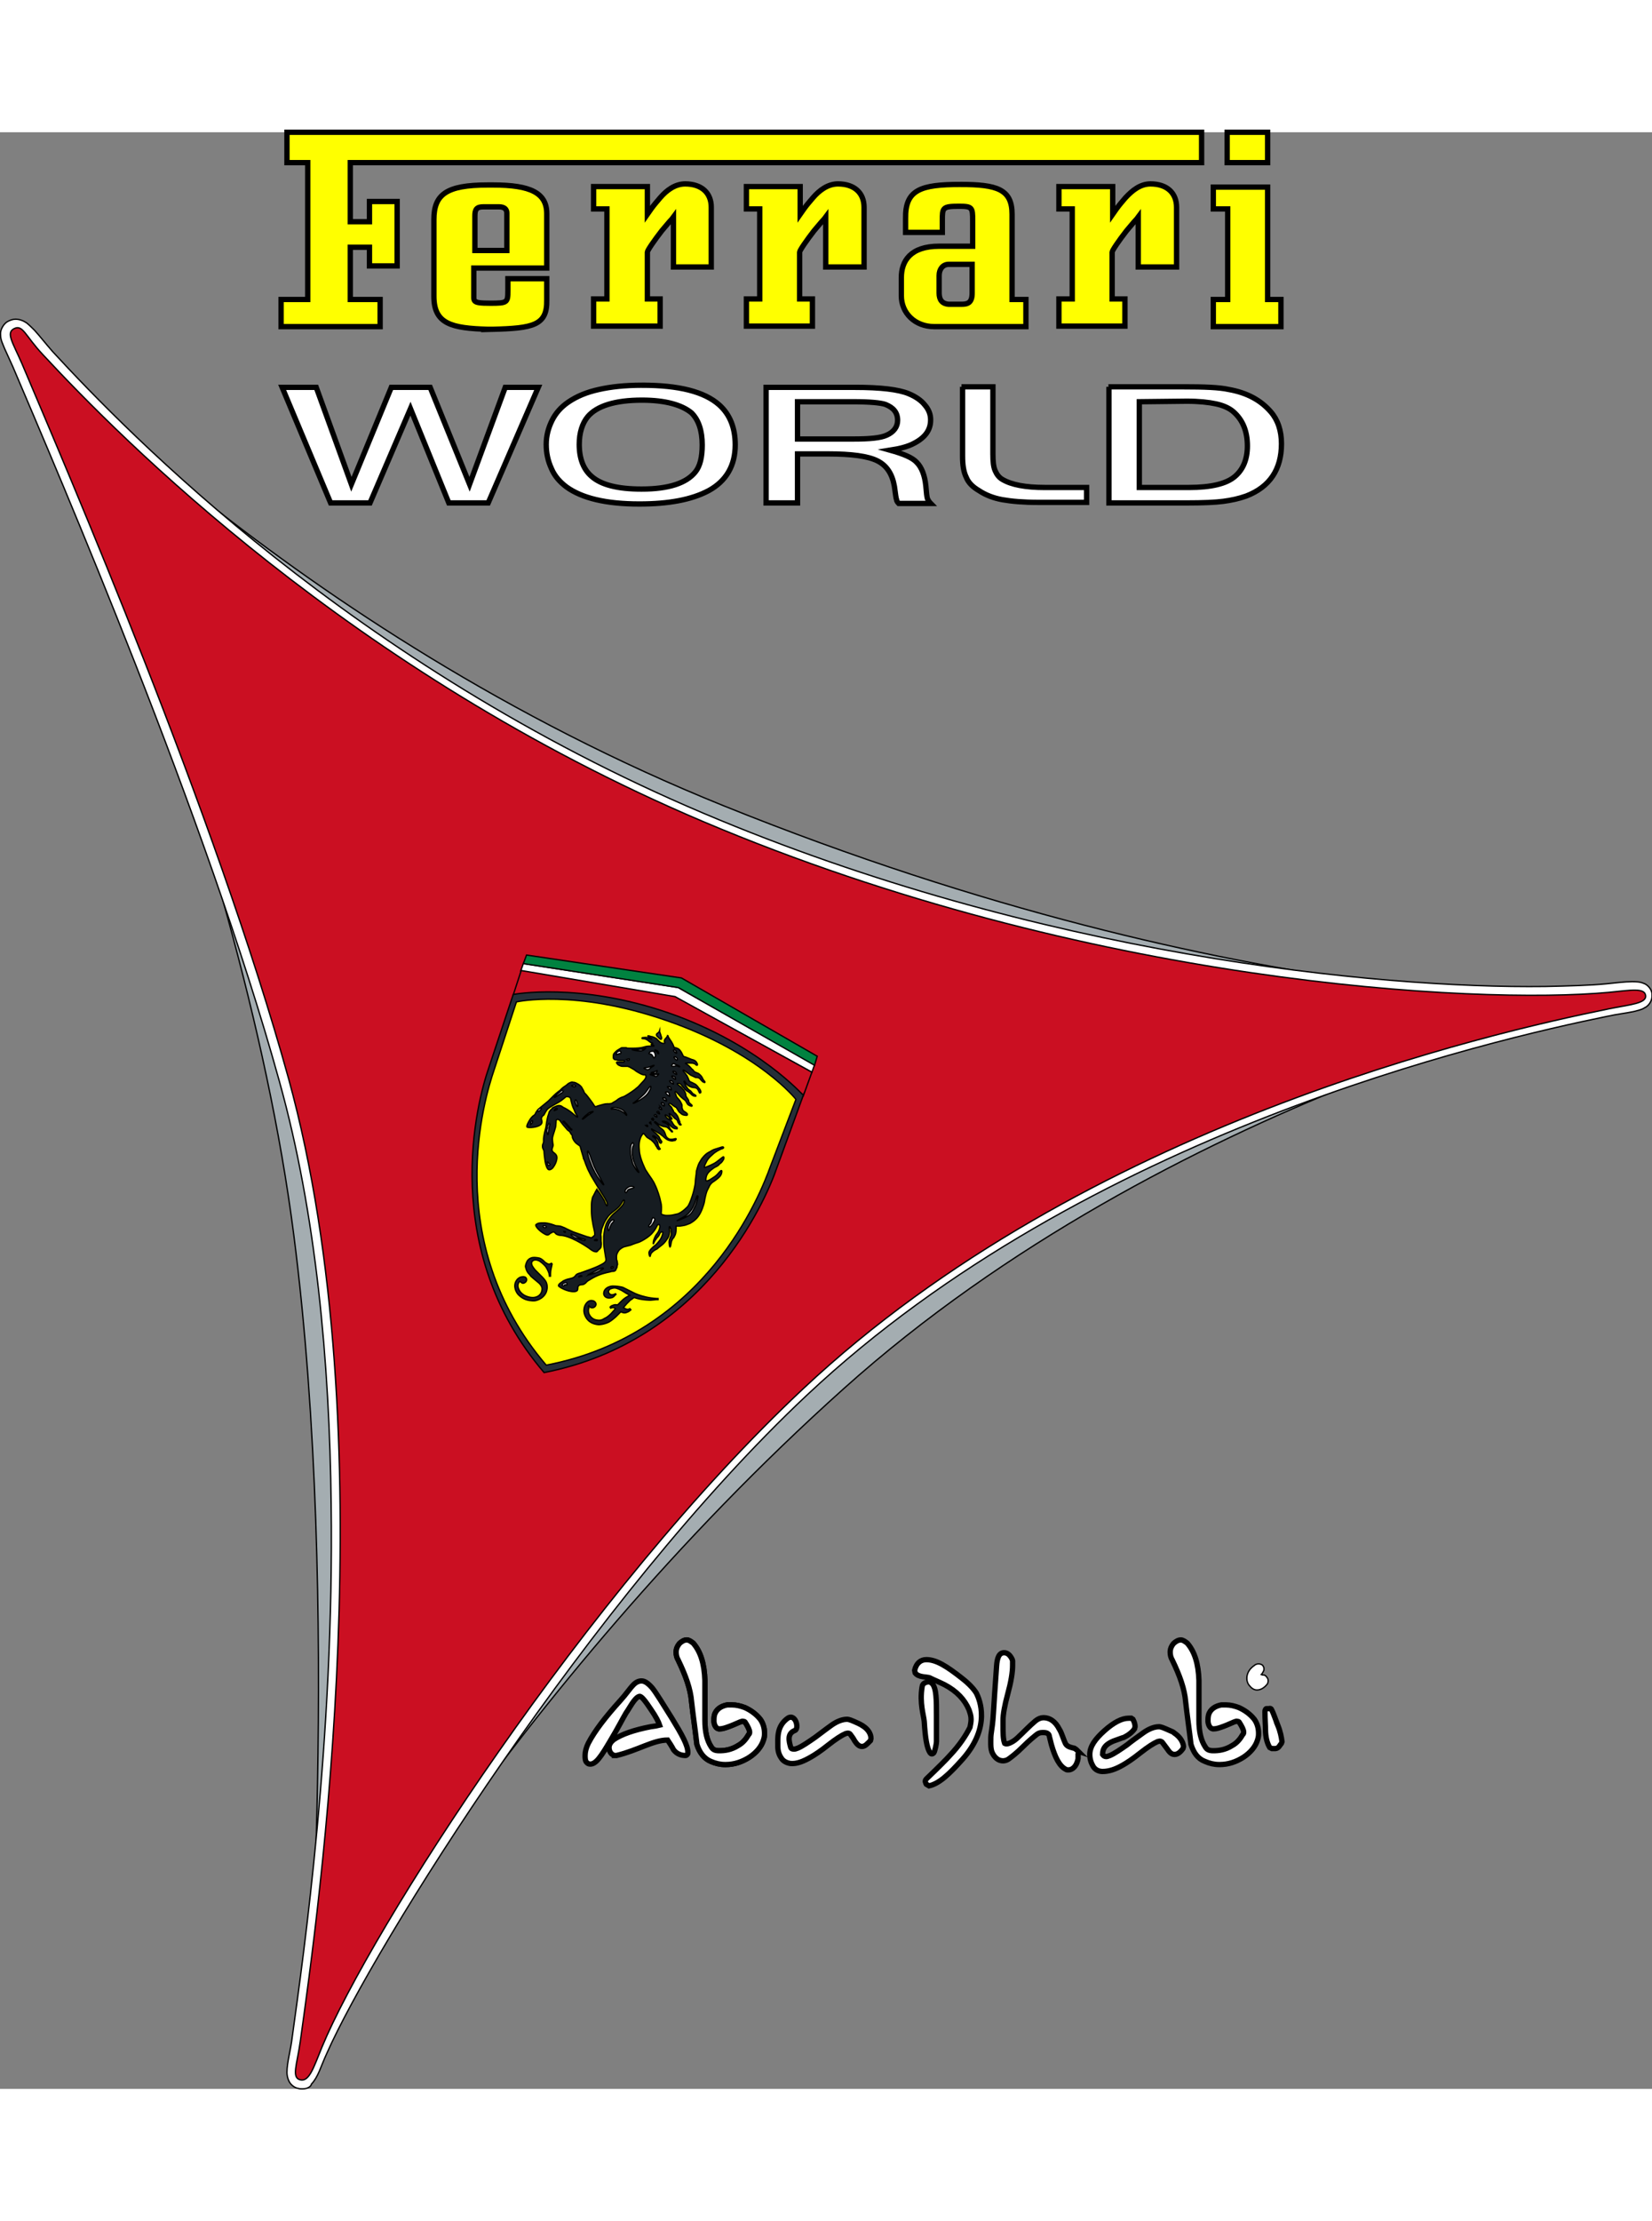
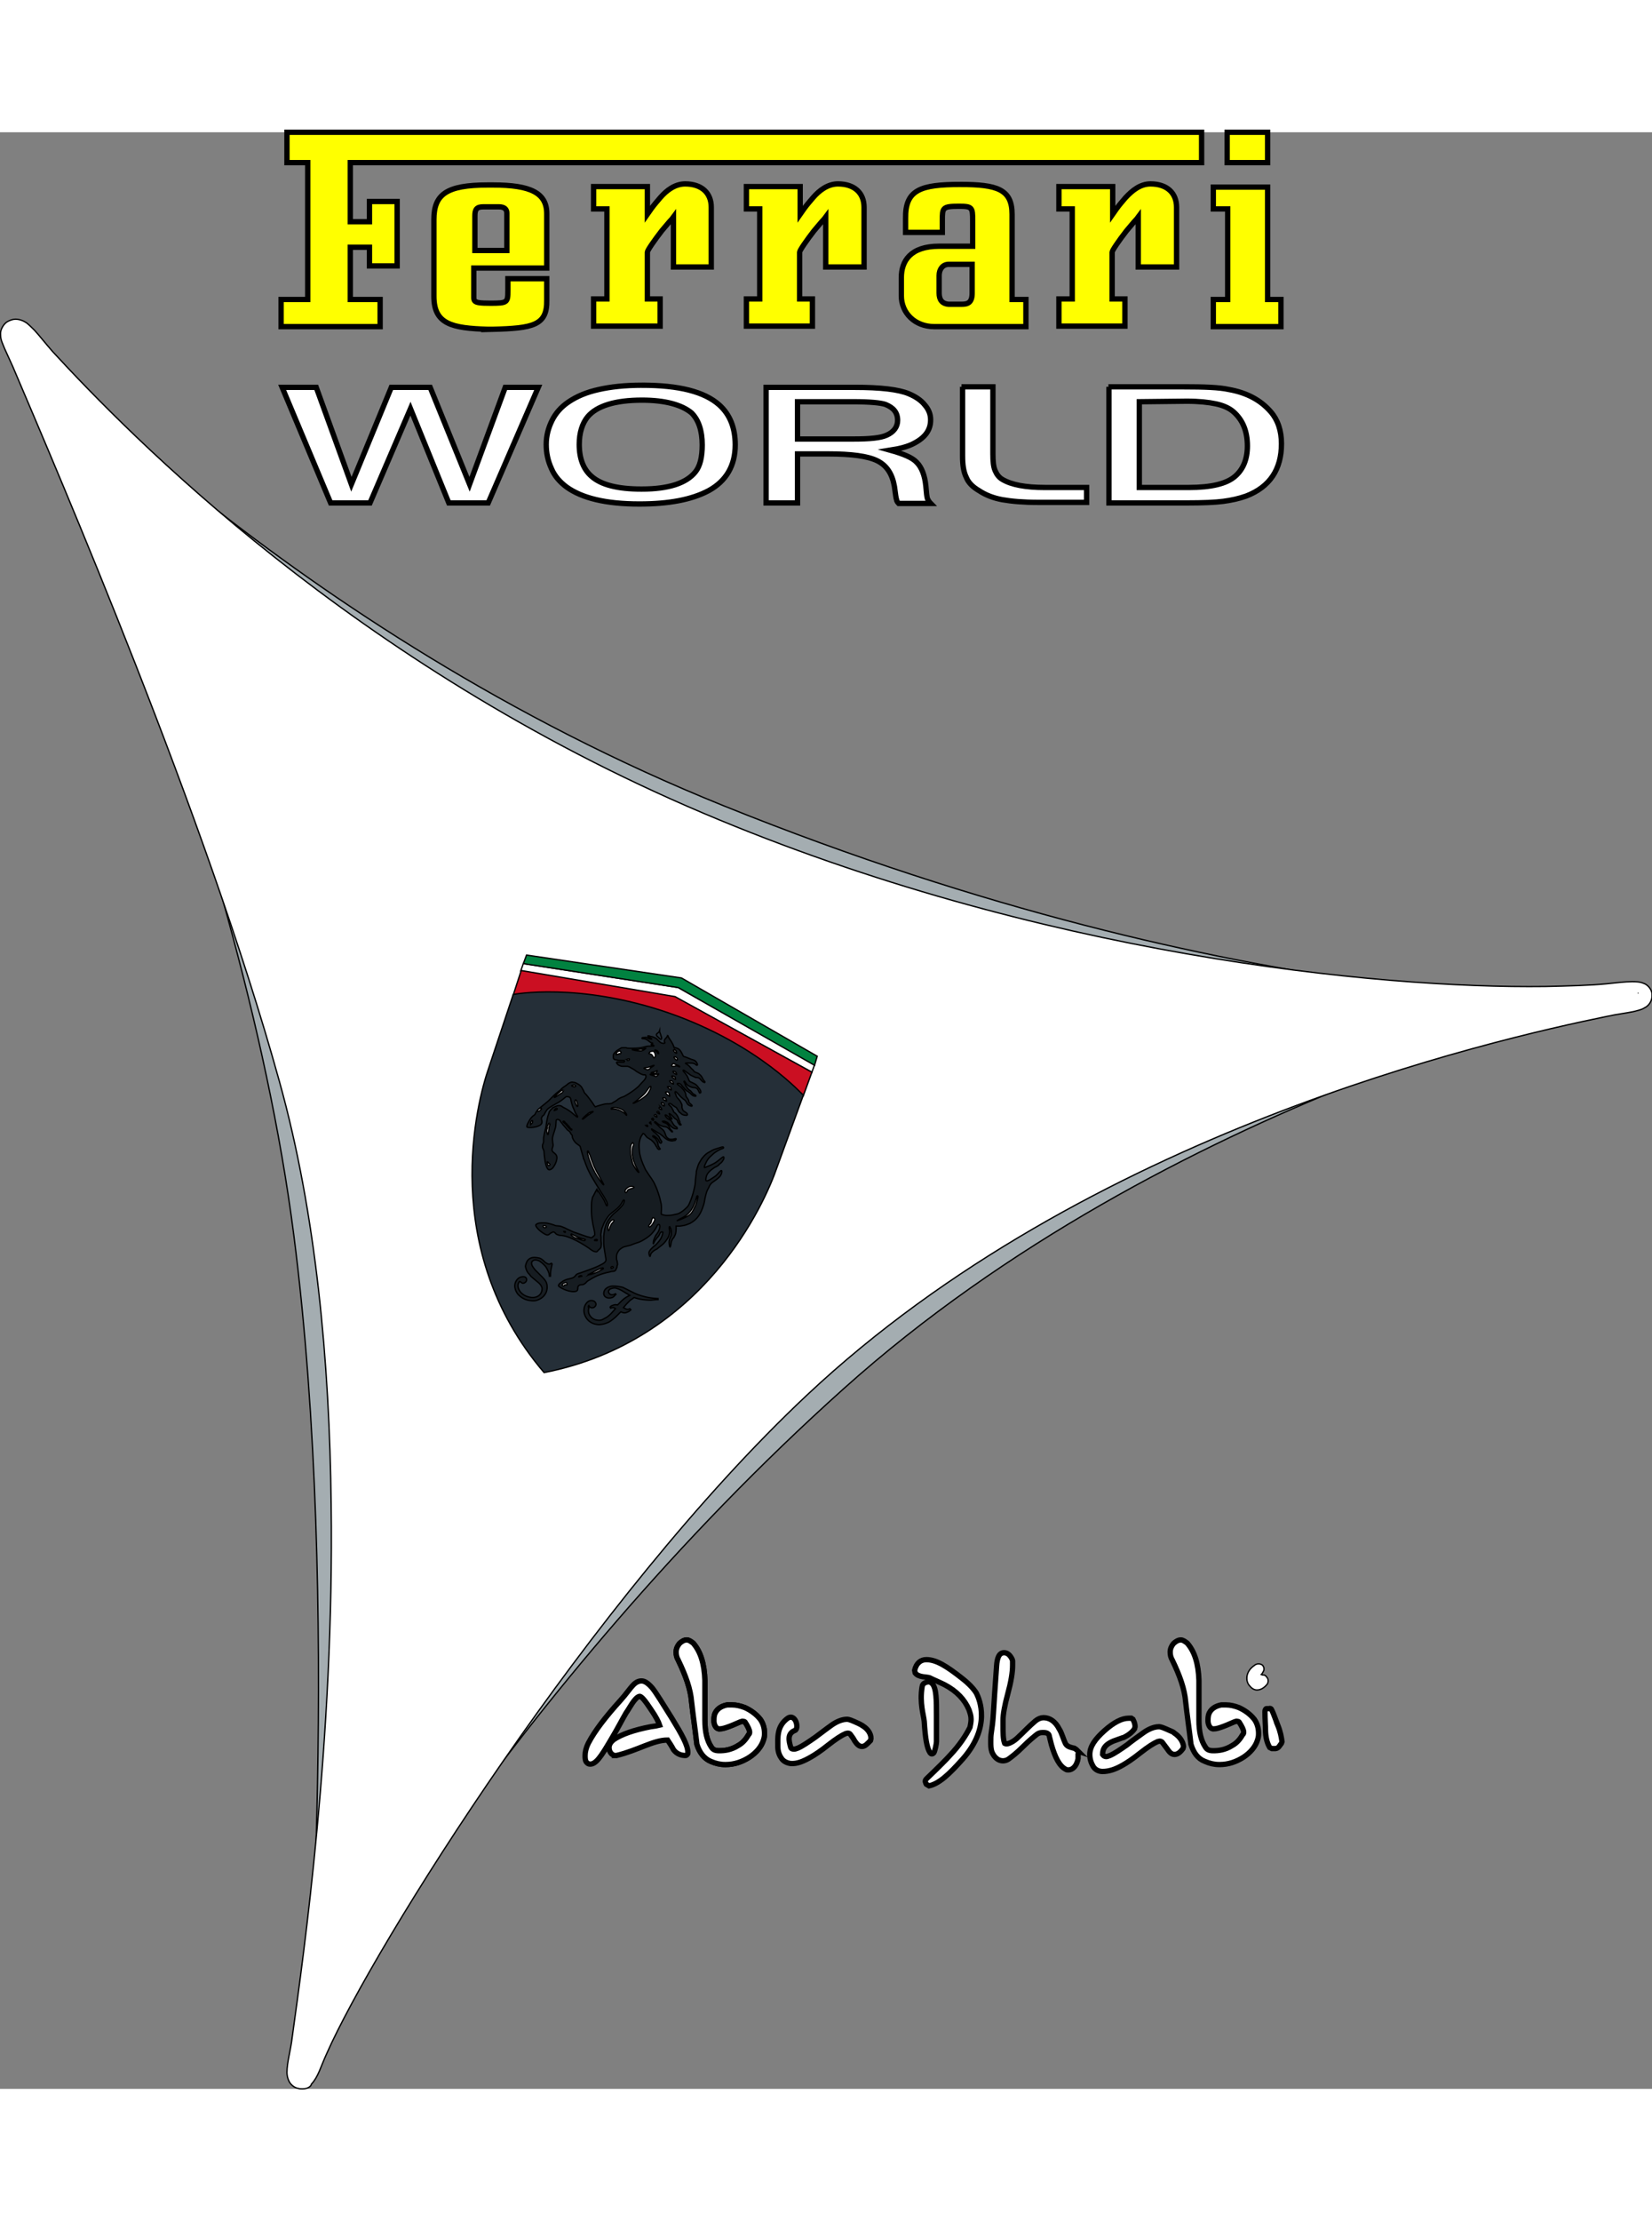
<svg xmlns="http://www.w3.org/2000/svg" height="2500" viewBox="100.5 85.4 310.3 367.4" width="1860">
  <rect x="100.5" y="85.4" width="310.3" height="367.4" fill="#808080" stroke="none" />
  <g stroke="#000" stroke-miterlimit="10">
    <g fill="#fff">
      <path d="m223 377.5c-.8-.9-1.4-1.3-2-1.3-.5 0-1 .2-1.5.7-.7.7-1.4 1.8-2.5 3-2.8 3.1-4.8 5.7-6 8-.4.8-.6 1.6-.6 2.3 0 .5 0 1.1.4 1.4.1.1.3.2.4.2 1.2.2 2.3-1.6 3.9-4.3 1.5-2.5 2.4-4.3 3-5.3.6-.8 1.6-2.9 2.5-3.1.4-.1 1.2 1 2.2 2.5.9 1.3 1.4 2.3 1.6 2.9-.4.1-.9.2-1.7.3-3.1.6-5.4 1.4-6.9 2.4-.5.4-.9.9-.9 1.5 0 .5.2 1 .6 1.3.1.1.3.1.3.2h.5c4.1-1 6.9-2.9 9.6-2.9.4.6.8 1.2 1.1 1.8.6.8 1.4 1.1 2.3 1.1.1 0 .2-.1.3-.2s.1-.2.1-.4c0-1.3-1.1-3.3-3-6.4-1.7-2.7-2.9-4.7-3.7-5.7zm17.4 3.7c-.8-.3-1.6-.5-2.4-.5h-.9c-1.1.2-2.1.8-2.4 1.9-.1.4-.1.8-.1 1.1 0 .6.3 1.4.9 1.5h.2c.5 0 1.1-.2 1.9-.5s1.4-.6 1.9-.8c.3-.1.5-.2.6-.1.2 0 .3 0 .4.2.5.8.8 1.4.8 1.8 0 .2 0 .3-.2.5-.4.7-1 1.5-1.9 2-1.4.9-2.7 1-3.6 1-.8 0-1.2-.2-1.5-.7-.8-1.2-1.2-2.8-1.2-5.1v-7.4c-.1-3.1-.8-5.4-2.2-7-.4-.3-.8-.6-1.2-.6-.5 0-1 .3-1.4.7-.4.5-.6 1-.6 1.6 0 .5.1 1 .4 1.5 1.4 2.9 2.3 5.4 2.5 7.8.3 2.7.7 5.4 1 8 .5 1.6 1.4 2.7 2.6 3.2.9.4 1.8.6 2.7.6h.1c1.6 0 3.1-.5 4.5-1.4 1.2-.8 2.2-1.9 2.6-3.2.2-.6.2-.9.2-1.3 0-1-.3-1.9-.8-2.6-.8-1-1.8-1.7-2.9-2.2z" />
      <path d="m240.4 381.2c-.8-.3-1.6-.5-2.4-.5h-.9c-1.1.2-2.1.8-2.4 1.9-.1.4-.1.8-.1 1.1 0 .6.3 1.4.9 1.5h.2c.5 0 1.1-.2 1.9-.5s1.4-.6 1.9-.8c.3-.1.5-.2.6-.1.2 0 .3 0 .4.2.5.8.8 1.4.8 1.8 0 .2 0 .3-.2.5-.4.7-1 1.5-1.9 2-1.4.9-2.7 1-3.6 1-.8 0-1.2-.2-1.5-.7-.8-1.2-1.2-2.8-1.2-5.1v-7.4c-.1-3.1-.8-5.4-2.2-7-.4-.3-.8-.6-1.2-.6-.5 0-1 .3-1.4.7-.4.5-.6 1-.6 1.6 0 .5.1 1 .4 1.5 1.4 2.9 2.3 5.4 2.5 7.8.3 2.7.7 5.4 1 8 .5 1.6 1.4 2.7 2.6 3.2.9.4 1.8.6 2.7.6h.1c1.6 0 3.1-.5 4.5-1.4 1.2-.8 2.2-1.9 2.6-3.2.2-.6.2-.9.2-1.3 0-1-.3-1.9-.8-2.6-.8-1-1.8-1.7-2.9-2.2zm92.8 0c-.8-.3-1.6-.5-2.4-.5h-.9c-1.1.2-2.1.8-2.4 1.9-.1.4-.1.8-.1 1.1 0 .6.3 1.4.9 1.5h.2c.5 0 1.1-.2 1.9-.5s1.4-.6 1.9-.8c.3-.1.5-.2.6-.1.2 0 .3 0 .4.2.5.8.8 1.4.8 1.8 0 .2 0 .3-.2.5-.4.7-1 1.5-1.9 2-1.4.9-2.7 1-3.6 1-.8 0-1.2-.2-1.5-.7-.8-1.2-1.2-2.8-1.2-5.1v-7.4c-.1-3.1-.8-5.4-2.2-7-.4-.3-.8-.6-1.2-.6-.5 0-1 .3-1.4.7-.4.5-.6 1-.6 1.6 0 .5.1 1 .4 1.5 1.4 2.9 2.3 5.4 2.5 7.8.3 2.7.7 5.4 1 8 .5 1.6 1.3 2.7 2.6 3.2.9.4 1.8.6 2.7.6h.1c1.6 0 3.1-.5 4.5-1.4 1.2-.8 2.2-1.9 2.6-3.2.2-.6.2-.9.2-1.3 0-1-.3-1.9-.8-2.6-.8-1-1.8-1.7-2.9-2.2zm-49.3-2.7c-.5-.8-1.3-1.7-2.7-2.8-2.8-2.2-4.8-3.5-6.7-3.5-1.1 0-1.9.7-2.2 2l.1.5c.3.4.8.6 1.4.7s1 .1 1.3.2c.8.4 1.8.8 2.8 1.3 2.3 1.2 3.8 2.8 4.6 4.7.2.6.4 1.1.4 1.8 0 .5-.1 1-.2 1.5-.8 1.6-2 3.4-3.7 5.2-.7.8-2.2 2.3-4.5 4.5-.2.2-.2.4-.2.4v.1c.1.4.1.3.2.5l.5.3c1.9-.4 3.8-2.2 6.3-5 5.4-6.1 3.2-11.2 2.6-12.4z" />
      <path d="m275.5 389.9c.1 0 .1 0 0 0 .2 0 .3-.1.4-.2.2-.3.5-1.7.5-2.1v-4.8c0-3 0-5.2-.8-6.1-.1-.1-.3-.2-.4-.3-.5-.1-1 .1-1.3.4-.1.1-.2.4-.2.5-.5 3.1.3 5.3.4 6.5.2 3.2.5 5 1.1 5.9.1.1.2.2.3.2zm27.5-.5c-.2-.2-.4-.4-.6-.5-.1-.1-.2-.1-.3-.1-.7-.2-1.2-.3-1.5-.9s-.7-2-1.1-2.6c-.8-1.6-1.9-2.2-3-2.2-.5 0-1 .2-1.5.6-1.2 1-2.3 2.2-3.5 3.3-.9.8-1.8 1.1-2.1 1-.2 0-.1 0-.2-.1-.3-.8-.3-2-.3-3.4v-.9c0-1.1.3-2.8.9-5s.9-4 .9-5.3v-.9c0-.1-.1-.2-.1-.3-.4-.8-.9-1.2-1.5-1.2-1 0-1.3 1.1-1.4 2.4-.3 4.2-.5 7.1-.6 8.9s-.3 3-.4 3.7c-.1.6-.1 1.1-.1 1.7 0 .7 0 1.3.2 1.9.5 1.2 1.3 1.7 2.1 1.7.3 0 .7-.1 1-.3.7-.5 1.6-1.2 2.8-2.4s2.1-1.9 2.6-2.3c.3-.2.6-.3.9-.3.4 0 1.3-.1 1.4.7 0 .1.2.7.4 1.6.7 2.4 1.5 4 2.7 4.6.1.1.3.1.5.1.7 0 1.4-.6 1.7-1.7 0-.1.1-.3.1-.4v-.8c.2-.2.1-.5 0-.6zm18.1-3.4c-.2-.2-.2-.2-1.6-.8-.9-.4-1.2-.4-1.3-.4-.9 0-1.9.4-2.9 1.1-1.4 1-2.5 1.8-3.1 2.3-1.3.9-2.3 1.6-3.2 2-.3.1-.5.2-.7.2-.3 0-.5-.1-.7-.4 0-1.2.6-1.9 2-2.5.9-.3 1.6-.6 2-.7.8-.4 1.5-.9 2-1.6l.1-.4c0-.6-.2-1-.4-1.4l-.3-.2h-.5c-1.3 0-2.8.8-4.5 2.3-1.8 1.6-2.8 3-2.8 4.5 0 .8.2 1.5.6 2.2s1.1 1 1.8 1c1.2 0 2.4-.4 3.8-1.2.7-.4 1.8-1.1 3.3-2.3 1.4-1.1 2.5-1.8 3.2-2.1.1 0 .3-.1.4-.1.2 0 .4.1.5.2l.9 1.2c.4.6.8 1.1 1.4 1.1s1.1-.4 1.6-1.1l.1-.4c-.1-1-.8-1.9-1.7-2.5zm-58.6-1.4c-.2-.1-.2-.2-1.6-.8-.9-.4-1.2-.4-1.3-.4-.9 0-1.9.4-2.9 1.1-1.4 1-2.4 1.8-3.1 2.3-1.3.9-2.3 1.6-3.2 2-.3.1-.5.2-.7.2-.3 0-.6 0-.7-.4-.3-1.1-.7-2.5.8-3.1.9-.3.1-3.6-1.6-2.1-1.8 1.5-1.6 3.5-1.6 5.1 0 .8.2 1.5.6 2.1.4.7 1.1 1 1.8 1.1 1.2.1 2.4-.4 3.8-1.2.7-.4 1.8-1.1 3.3-2.3 1.4-1.1 2.5-1.8 3.2-2.1.1 0 .3-.1.4-.1.3 0 .4.1.5.2.3.4.6.8.8 1.2.4.6.8 1.1 1.4 1.1s1-.5 1.6-1.1l.1-.4c0-.9-.6-1.8-1.6-2.4zm78-.1c-.5-1.3-.8-2.2-1.1-2.8-.1-.3-.3-.4-.6-.3h-.3c-.1 0-.3 0-.3.2-.1.1-.1.2-.1.4 0 1.5.1 2.6.1 3.3 0 1.4.3 2.6.8 3.4l.4.2h.7c.6-.1.7-.5 1.1-1l.1-.3c-.1-.8-.3-1.9-.8-3.1z" />
    </g>
    <g stroke-width=".25">
      <path d="m336.6 377.9c.7 0 1.4-.4 2-1.2l.1-.4v-.1c0-.5-.2-.6-.4-.9l-.3-.2c-.2 0-.4 0-.6-.1.1-.1.2-.2.3-.4l.2-.4v-.5l-.2-.4c-.2-.2-.5-.3-.8-.3s-.6.1-.8.3c-.3.2-.5.4-.7.6-.5.6-.7 1.2-.7 1.8s.2 1.1.6 1.5c.4.5.9.7 1.3.7z" fill="#fff" />
      <path d="m103.1 122.3s52 56.8 133.4 89.6c98.2 39.6 167.2 36.2 167.2 36.2s-83.7 18.5-144.7 73.2c-63.6 57-101.1 125.2-101.1 125.2s6.7-84.6-2.2-153.9c-10-78.5-52.6-170.3-52.6-170.3z" fill="#a4adb1" />
      <path d="m157.3 452.8c-.3 0-.5 0-.8-.1-.7-.1-1.4-.7-1.7-1.3s-.4-1.2-.4-1.7c0-1.9.7-4.1 1-6.7 2.1-15.2 7.9-55.6 7.3-100-.3-26.5-2.8-54.5-9.7-79.3-13.8-49.9-41.6-114.3-50.1-134.3-.6-1.3-1.1-2.4-1.5-3.3-.4-1-.8-1.7-.8-2.7-.1-.9.6-2.1 1.4-2.5.4-.2.9-.4 1.4-.4.8 0 1.5.3 2.1.7.5.4 1 .9 1.5 1.4 1 1.1 2 2.4 3.4 4 14.2 15.4 56.4 58.8 122.3 86.7 62.8 26.6 126.5 32.9 158 32.5 4.5-.1 8.4-.2 11.5-.5 1.9-.2 3.5-.4 4.8-.4.8 0 1.5 0 2.2.3.7.2 1.6 1.1 1.6 2.1v.3c0 1-.7 1.9-1.4 2.2-.6.4-1.3.5-2 .7-1.4.3-3.2.5-5 .9-22 4.5-97.9 21.9-150.3 71.1-40.5 38-81.5 103.9-90.2 123.6-1.2 2.6-1.6 4.4-2.9 5.8-.1.5-.8.9-1.7.9zm250.9-205.7c0-.1 0-.1 0 0z" fill="#fff" />
-       <path d="m104.6 128.8c-1.7-3.9-3-5.7-1.5-6.5 1.7-.9 2.1 1.3 5.5 4.9 14.3 15.4 57.7 59.5 123.9 87.6 72.2 30.6 145.3 34.4 170.2 32.1 4.1-.4 6.7-.9 6.9.6s-3 1.7-6.9 2.5c-22.1 4.5-98.4 21.7-151.3 71.3-40.8 38.2-81.5 102.1-90.4 123.6-1.6 3.9-2.4 6.6-4.1 6.2s-.6-2.9 0-7.2c3.4-24.4 16.2-113.9-2.2-180.8-13.8-49.9-41.7-114.4-50.1-134.3z" fill="#cb0f22" />
      <path d="m198.8 241.5-.5 1.4 29 4.9 25.7 14.1.5-1.4-25.6-14.5z" fill="#fff" />
      <path d="m253 261.9-25.7-14.2-28.9-4.9-1.5 4.6s15.8-1.2 29.3 3.5 25.2 15.4 25.2 15.4z" fill="#cb0f22" />
      <path d="m226.2 250.8c-17.1-5.9-29.3-3.5-29.3-3.5l-4.6 13.8c-2.2 6.3-9.5 33.9 10.4 57.2 30.1-5.9 41.5-32 43.7-38.4l5-13.7c0 .2-8.1-9.4-25.2-15.4z" fill="#252f38" />
-       <path d="m250 267s-6.9-8.8-24.3-14.8c-17.3-6-28.2-3.5-28.2-3.5l-4.2 12.8c-1.7 5-10.1 32.1 9.8 55.4 30.1-5.8 40.3-32.3 42.1-37.3z" fill="#ff0" />
      <path d="m204.2 297.9s-.1-.2-.2-.1-.3.2-.6.1c-.2-.1-.3-.2-.5-.3l-.3-.3s-.4-.4-.8-.5-1.2-.2-1.6 0c-.5.2-.7.6-.7.6s-.3.6-.3 1c.1.4.2.8.5 1.2.4.4.5.6.5.6l.7.6.6.5s1 .7.8 1.5c-.1.9-1 1.7-2.5 1.3s-1.9-1.4-2-1.9.2-.9.2-.9l.1-.1h.1s.2.2.4.3.7-.1.8-.5c.1-.5-.3-.7-.5-.7s-1.1-.1-1.6 1.1c-.4 1.2.5 2.2.5 2.2s.6.7 1.5 1 1.7.2 1.7.2 1.5-.2 2.1-1.6c.5-1.4-.2-2.2-.2-2.2s-.2-.3-.5-.6l-.8-.8-.6-.6-.3-.4-.2-.3s-.4-.7.1-1c.5-.4 1.3.1 1.3.1s.6.4 1.1 1c.4.6.6 1.2.6 1.2l.1.5v.1h.2s0-1 .1-1.3c.1-.4.2-1 .2-1zm6.9 7.8s.1.3.4.4.7 0 .9-.4c.2-.5-.3-.8-.3-.8s-.7-.4-1.3.2-.6 1.3-.6 1.3-.2 1 .7 2c.8.9 2.1.9 2.1.9s.9 0 1.9-.5c1-.6 1.7-1.4 1.7-1.4l.5-.5.3.1s.4.2.8 0c.4-.1.7-.4.7-.4l.1-.1-.2-.2s-.3.2-.6.1-.6-.3-.6-.3l.6-.7.7-.7c.2-.1.7-.5.7-.5s.8.3 1.7.4c.8.1 1.4.1 1.4.1l1.1-.1h.3v-.2s-1 0-2.3-.3-2.1-.7-2.1-.7l-1.4-.7-.8-.4c-.3-.1-1.1-.2-1.1-.2s-.8-.1-1.2 0-1.3.4-1.3 1.4c.1 1 1.6 1 2 .4l.2-.2.1-.1-.1-.1-.2.1s-.7.3-1-.2c-.3-.4.1-.7.2-.8.1 0 .4-.2.9-.2.6.1 1.3.5 1.3.5l.8.5s.4.2.5.3l.2.1-.4.2s-.6.3-1.1.8l-.8.8s-.4-.1-.7 0-.5.2-.5.2l-.2.2.1.2s.2-.1.5-.1c.2 0 .4.2.4.2s-.6.7-.8.9-.7.7-1.2.9c-.5.3-.8.5-1.7.3-.8-.2-1.2-.9-1.3-1.2s-.1-.8 0-1c-.2-.3 0-.5 0-.5z" fill="#161c21" />
      <path d="m198.8 241.5.6-1.6 29.1 4.3 25.5 14.7-.5 1.7-25.6-14.6z" fill="#018240" />
      <path d="m224.4 254.1s-.1.3-.3.4c-.1.1-.3.2-.3.3s0 .3.2.4l.3.3c.1.1.3.3.4.2s.1-.3 0-.5c-.1-.3-.1-.4-.3-.9z" fill="#252f38" />
      <path d="m212.6 283.9c0-.1.9 1.2 1.4 2.1.2.5.4 1 .5 1 .2-.1.1-.6-.2-1.1-.2-.4-.7-1.2-1.1-1.8s-1.1-1.8-1.1-1.8l-.6-1-.6-1.2-.4-1s-.3-.9-.4-1c0-.2-.2-.7-.3-1.1s-.3-1-.3-1.1c-.1-.3-.6-.4-1-.9-.5-.6-.5-1-.5-1v-.2l-.3-.4-.1-.2s-.1-.2-.3-.3-.5-.5-.5-.5l-.6-.7s-.2-.3-.3-.4-.2-.3-.2-.3l-.1-.1-.2-.1s-.1-.1-.3 0-.1 0-.2 1.1c0 .4-.5 1.7-.6 2.2-.1.6.1 1.4.1 1.5s-.1.4-.1.4-.1.2-.1.4c-.1.7 1 .6.9 1.7-.1 1-.8 1.8-.8 1.8s-.4.4-.7.3c-.3 0-.6-.9-.7-1.5-.1-.7-.2-1.5-.2-1.7 0-.3 0-.3-.1-.5-.1-.3-.2-.3-.2-.7 0-.5.2-.5.2-.9v-.5c0-.3.2-1.2.2-1.2l.2-.8s.1-.4.1-.6c.1-.8.3-1.6.3-1.6l.1-.3.1-.3s0-.2.1-.3.2-.3.2-.3.3-.2.3-.3.5-.3.5-.3.2-.1.5-.2.6 0 .6 0 .1 0 .5.3c.5.2 1.4.8 1.6 1s.5.4.6.5c.5.5.7.4.3-.1-.2-.3-.3-.5-.4-.8s-.2-.4-.3-.7c-.1-.2-.3-1-.3-1l-.1-.5-.1-.2-.1-.1s-.2-.1-.4-.1c-.2-.1-.4.1-.4.1s-.7.6-1.2.9c-.9.5-1.6.9-2 1.2-.5.4-.7 1.1-.9 1.3-.2.1-.2.1-.3.3-.3.4.2.8-.1 1.3-.5.7-2.5.8-2.7.6s.4-1.2.6-1.5.6-.7.7-.7l.2-.2c.1-.1.1-.3.2-.4s.2-.3.2-.3l.3-.3c.3-.3 1.1-.9 1.8-1.5l1.1-1.1c.4-.4 1.1-.9 1.1-.9l.4-.4c.1-.1.4-.3.7-.5s.4-.4.7-.5c.2-.1.4-.2.7-.1.4 0 .6.2 1 .4.3.2.6.5.7.8.2.3.3.6.3.6l.1.2.1.1.2.2.4.5s1 1.3 1 1.4c.1.1.2.3.3.4 0 0 .5-.2 1.3-.4 1-.3 1.2-.1 1.5-.2.3 0 .4-.1.7-.3.4-.2.5-.3.9-.6.5-.3.9-.4.9-.4s.1 0 .9-.5 1.3-.9 1.3-.9l.6-.5s.8-.9 1.1-1.2c.3-.4.3-.5.3-.5s.1-.1 0-.3c0-.3-.2-.2-.4-.2-.5-.1-.7-.3-1.1-.5s-.5-.4-.9-.6-.6-.4-1-.5h-.8c-.2 0-.4 0-.6-.1s-.3-.1-.4-.2l-.2-.2c0-.1 0-.1-.1-.2l.1-.1c.1-.1.1 0 .1 0h1.2s.1-.1.1-.2-.2-.1-.2-.1h-.7s-.3 0-.5-.1c-.2 0-.5-.1-.5-.1l-.1-.1s-.1-.1-.1-.2v-.2c0-.3 0-.5.2-.7l.2-.2.2-.2.3-.2.5-.3c.1-.1.2-.1.4-.1h.6c.2.1.3.1.6.1h.7s.9 0 1.5-.1.9-.3 1.6-.3h.8c.1-.1-.1-.2-.2-.2s-.3 0-.3-.1.2-.1.2-.1.1 0 .1-.1-.1-.1-.2-.1c-.3-.1-.3-.2-.5-.3-.2-.2-.4-.3-.6-.4s-.5-.1-.6-.1c-.2 0-.1-.2 0-.2.5 0 .5-.1.8 0l.4.2s.3.1.5.1c.1-.1-.2-.2-.4-.3-.1-.1-.4-.2-.3-.3 0-.1.1 0 .2 0s.2 0 .3.1c.2 0 .2 0 .5.1s.6.3.6.3l.5.5c.2.2.4.3.4.3s.3.1.5.1c.3-.1.2-.2.1-.3 0-.1-.1-.3.2-.6.2-.2.4-.5.4-.6.1 0 .1.3.2.4.3.5.7.9 1 1.8 0 .1.2 0 .8.3.5.3.8 1.1.9 1.3s.3.2.3.2l.3.1 1 .4s.5.1.7.3c.2.1.6.8.3.8-.2 0-.3-.3-.5-.3-.2-.1-.3-.1-.5-.1-.4 0-1.4-.1-1.1.1h.1l.1.1s.3.2.5.4c.3.3.4.5.7.7.1.2.2.3.4.4s.3.1.5.2.3.2.5.4c.3.3.3.5.5.8.1.2.2.2.3.4v.1c0 .1-.2 0-.4-.1l-.3-.3c-.2-.2-.2-.3-.4-.4s-.3-.1-.4-.1c-.2 0-.3 0-.4-.1-.3-.1-.4-.2-.7-.3-.3-.2-.4-.3-.7-.5s-.8-.7-.8-.4c0 .1.3.4.3.4s.2.2.3.4c.2.2.2.3.2.3l.1.2s.1.2.2.5.5.4.5.4l.6.3c.4.2.7.7.7.7s.3.3.4.6 0 .4-.1.4h-.1l-.2-.4-.1-.2s-.1-.2-.3-.3-.3-.1-.3-.1-.5 0-.9-.2-.6-.4-.6-.4l-.2-.3s-.3-.5-.3-.3c-.1.1.1.3.1.3s.1.2.1.3c.1.2.1.3.3.5.1.2.2.3.2.3l.1.1.1.1.3.2c.2.2.5.6.5.6h.1l.1.1s.1 0 .2.1c.2.1.1.2.1.2h-.2s-.2 0-.3-.1c-.1 0-.3-.2-.3-.2l-.3-.3s-.3-.2-.4-.3c-.1 0-.4-.2-.4-.3-.1 0-.2-.1-.2-.2l-.3-.3c-.2-.2-.2-.3-.4-.5s-.4-.2-.6-.2c-.4.1.4.4.7.8.5.5.7.8.8 1.2 0 .3.1.5.1.5s.3.4.4.6c.1.1 0 .2.1.4.1.3.6.5.6.7s-.4 0-.6-.1c-.4-.2-.4-.6-.7-.9-.2-.2-.3-.2-.5-.4-.4-.3-.5-.5-.8-.8-.2-.2-.5-.6-.6-.4v.2l.1.2s.1.2.1.3.2.4.5.7.5.8.5.8.1.2.1.3v.4c0 .2.1.2.1.4.2.4.5.4.8.7.1.1.1.1.1.2.1.1-.1.2-.1.2s-.4 0-.7-.1-.4-.3-.7-.5c-.3-.3-.3-.6-.4-.6 0 0-.1-.1-.1-.2s-.2-.1-.3-.2-.2-.1-.3-.2c-.2-.1-.3-.3-.4-.3-.1-.1-.3-.2-.4-.1-.4.1.4.5.5.8.1.2.1.3.2.4s.1.2.1.3l.2.2s.2.1.4.4c.2.2.4.8.4.8l.1.3.1.2v.2s.1.2.2.3 0 .1 0 .1h-.1c-.1 0-.1 0-.2-.1s-.1-.2-.2-.3-.1-.3-.2-.5c-.1-.1-.3-.2-.4-.3-.1 0-.2-.2-.3-.3l-.2-.2s-.3-.3-.5-.4-.1 0-.1 0 .1.3.2.5c.2.2.4.5.3.5s-.2 0-.3-.1c-.2-.1-.3-.3-.3-.3s-.1-.1-.4-.3-.3 0-.2.1c0 .1.1.2.1.2l.2.2.1.1s.1.1.4.2c.3.2.4.4.4.4s.1.2.3.5.4.4.6.5c.1.1.1.2.1.2v.1s-.1.1-.1 0h-.3s-.4-.1-.6-.3c-.3-.2-.4-.5-.5-.5 0 0-.2-.3-.4-.4s-.5-.2-.5-.2h-.3c-.2 0 0 .1 0 .1l.1.1.3.1s.3.1.5.3.3.4.4.7c.1.2.3.4.3.4l.1.1.1.1v.1h-.1s-.1 0-.1-.1l-.3-.3-.3-.3c-.1-.1-.3-.2-.3-.2s-.4-.1-.6-.1c-.2-.1-.4-.1-.7-.3-.4-.2-.8-.7-.9-.6-.2.1.2.3.4.5l.6.6s.3.2.5.4c.4.4.4.7.6 1.2.1.2.3.4.5.5s.2.1.6.1.7-.2.8-.1v.1l-.1.1s-.1 0-.1.1c-.1 0-.4.1-.5.1s-.5 0-.9-.2-.9-.7-.9-.7l-.4-.3s-.2-.2-.3-.2c-.3-.2-.5-.3-.8-.5-.2-.1-.3-.2-.5-.3s-.1 0-.1 0c0 .2.2.2.3.4.2.2.3.2.5.4l.5.5c.1.1.2.3.2.4l.3.5.1.1s0 .2-.1.3-.2 0-.2 0l-.1-.1-.1-.2-.1-.2s-.1-.2-.3-.4-.5-.4-.5-.4-.3-.1-.3 0 0 .1.3.3c.2.1.3.3.3.3s.2.3.3.5c.1.3.1.5.1.5s0 .2.2.5c.1.3.3.3.2.3 0 .1-.2.1-.2.1h-.1l-.1-.1c-.1 0-.2-.3-.2-.3s-.3-.4-.3-.5l-.3-.4-.3-.3c-.1-.1-.3-.3-.4-.3-.1-.1-.3-.2-.3-.2s-.2-.1-.3-.2c-.2-.2-.4-.5-.4-.5s-.2-.2-.3-.2c0 0-.3.4-.4.6-.4.9-.4 1.7-.3 2.7.1 1.5 1.2 3.6 1.2 3.6s.3.4.4.6c.3.5 1 1.3 1.4 2.3.4.8.8 2.2.8 2.2s.2.8.3 1.3c.1.6 0 1.6 0 1.6v.2s0 .1.1.1l.3.1s.3.1.6.1c.2 0 .8 0 1.2-.1s.9-.2.9-.2.1 0 .6-.3 1-.8 1.2-1 .4-.6.7-1.4.5-1.6.5-1.6.3-1.2.3-1.6.1-1.1.1-1.1.1-.6.1-1c.1-.4.3-1 .3-1s.1-.4.5-1c.3-.6 1-1.2 1-1.2s.2-.2.8-.5c.6-.4.8-.4 1.4-.6.4-.1 1-.4 1.1-.2s-.3.3-.4.3c-.4.2-1.1.5-1.7 1.1-.6.5-.9.9-1.1 1.3s-.4.8-.4 1 .1.1.1.1 1.1-.4 1.8-.8 1.6-1.3 1.7-1.2c.1 0 .1.3 0 .5-.3.5-.4.6-.7.8-.3.4-.6.5-1 .7-.4.3-.6.4-1 .8-.6.6-.6 1.3-.6 1.3s-.1.4.1.4c.3.1 1.1-.5 1.7-.9.5-.4.7-.8 1-1s.2.5 0 .8c-.2.4-.6.7-1.3 1.2-.7.4-.9 1-.9 1l-.4.8c-.2.5-.4 1.5-.4 1.5s-.1.8-.3 1.3c-.2.6-.6 1.8-1.5 2.6-.3.3-1 .7-1 .7s-.5.2-.8.3-1.1.2-1.1.2h-.7v.5s0 .5-.1.9-.2.4-.3.7c-.1.2-.2.1-.4.6-.2.4-.1.7-.3 1.2-.1.2-.2-.4-.2-.6-.1-.6.2-1.2.3-1.4s.1-.4.1-.6c0-.3 0-.6-.1-.8l-.2-.4c-.1 0-.1.1-.1.1v.3l.1.4s0 .3-.1.7c-.1.5-.5 1-.5 1s-.4.6-.8.9-1 .8-1 .8-.5.2-.9.6-.3.7-.4.8c-.1 0-.2-.4-.2-.7 0-.2.1-.3.3-.6l.5-.5.5-.4s.6-.6.9-1.1.4-1.1.4-1.1.1-.2-.1-.2c-.1 0-.3 0-.4.2-.2.3 0 .2-.4.7-.3.3-.3.3-.4.5-.2.2-.3.5-.4.7s-.1.1-.1.1 0-.4.1-.7c.1-.2.1-.3.2-.5.1-.3.5-.8.5-.8s.3-.4.4-.9c.1-.4 0-.6 0-.6s0-.1-.2-.1-.3.3-.3.3-.2.4-.4.7c-.5.7-.8 1-1.5 1.5-.6.4-1.3.8-1.7.9s-1.4.5-1.4.5l-1.2.3s-.5.2-.9.6c-.3.4-.5.8-.5 1.2s0 .7.1.8c0 .1.1.4.1.7 0 .1-.1.2-.1.4 0 .1 0 .2-.1.3-.1.2-.1.4-.3.5-.1.1-.4.1-.4.1s-.3 0-.5.1c-2 .4-2.9.9-4.2 1.7-.4.3-.2.3-.7.6-.3.2-.7 0-1 .3-.4.3.2 1-.8 1.1-1.3.1-3-.9-3-1.1 0-.4.7-.7.9-.9 1.1-.6 1.8-.3 2.3-1 .1-.1.1-.3.9-.5.5-.2 2.7-.9 3.8-1.5.4-.2.6-.3.9-.6.2-.3.1-.6.1-.6l-.1-.6-.2-1.3s-.1-.6-.1-1v-1.3s.1-.9.2-1.4c.3-1.1.4-1.3 1.1-2.2.8-1 1.3-1 2.3-2.3.2-.3.4-.9.2-.9s-.3.4-.5.7c-.7 1.1-1.5 1.3-2.4 2.3-.5.7-.8 1.1-1.1 2-.2.5-.2.4-.3 1.2-.1.3 0 .5 0 .8v.7s.1.6 0 1c0 .1 0 .2-.1.3-.1.2-.2.2-.4.4s-.2.4-.6.3c-.4 0-1.1-.6-1.1-.6s-2.8-2-4.9-2.4c-.4-.1-.7 0-1.1-.2-.4-.1-.4-.5-.8-.5-.1 0-.1 0-.2.1-.7.2-.5.9-1.7.1-.8-.5-1.6-1.4-1.3-1.6.4-.3.7-.3 1.5-.3s1.9.4 2.1.5c.3.1.7 0 1.2.2.8.3.9.4.9.4l1.3.6 2.6.9s.5.1.7.2c.2 0 .5-.3.6-.4.2-.1.1-.4.1-.4v-.2l-.1-.5-.2-.9-.2-1.2s-.1-.8-.1-1.3v-1.3c0-.5.1-1 .2-1.4.3-.5.5-1 .8-1.5z" fill="#161c21" />
      <path d="m229.7 288.9c.8-.5 1-1.1 1.4-1.9.3-.6.5-1.7.5-1.7v-.1s-.1-.2-.2 0c0 .1-.1.3-.1.3s-.3 1.5-1.2 2.6c-.8 1-1.8 1.2-2.3 1.6-.6.3 1.3-.4 1.9-.8zm-6.4.3s-.2 0-.3.2-.1.4-.2.7-.6.6-.4.8c.3.3 1.1-1.1 1.1-1.4-.1-.2-.2-.3-.2-.3zm-7.6 9.3s0-.1-.2-.1c-.1 0-.2.1-.2.1s-.1.1 0 .2.4-.1.4-.2zm-4.6 1.4s.1 0 0 0c.1.1.9-.2 1.4-.4s1.3-.7 1.3-.7.1 0 0-.1c0-.1-.2 0-.3 0s-.2 0-.2.1c-.1 0-.3.1-.3.1l-.6.3-.4.2-.4.2-.2.1s-.1 0-.1.1l-.2.1c.1-.1 0-.1 0 0 0-.1 0 0 0 0zm-1.3.3s0-.1-.2-.1c-.1 0-.3.1-.3.1l-.1.1c0 .1.2 0 .2 0l.2-.1s.2.1.2 0zm-2.8 1.4s0-.2-.2-.2c-.1 0-.2 0-.4.1 0 0-.2.1-.2.2 0 0-.2.2 0 .3.4.2.2-.2.4-.2h.4zm-4.2-10.9s-.3 0-.3.1.1.2.1.2.1.1.3.1l.2-.1s.1-.2-.3-.3zm3.9 1.2s0-.1-.1-.1h-.2s0 .1.1.1c.1.1.2.1.2 0zm3.7 1.4c-.3-.1-.2-.1-.4-.1-.4-.1-.6-.2-.9-.3-.5-.2-1.2-.6-1.2-.6s-.1-.1-.1 0c-.1.1 0 .2.1.3.5.4.6.4 1 .5.2.1.4.1.6.2.3.1.4.2.8.2.1 0 .2-.2.1-.2zm2.3.1s0-.1-.2-.1c-.1 0-.3.1-.3.1s-.1.1 0 .1h.3c.1.1.2 0 .2-.1zm6.9-25.7s1.2-.5 2.2-1.4c.6-.5 1.3-2 .8-1.7-.2.1-.6.9-1.1 1.4-.7.7-1.9 1.6-1.9 1.6s-.4.2 0 .1zm-4.2.9s-.1 0-.1.2c0 .1.3 0 .3 0s.5 0 .9.1 1 .5 1 .5l.3.2.2.2s.1.2.2.2c.1-.1-.3-.8-.9-1.1-1.1-.6-1.9-.3-1.9-.3zm-5.5 2.1c.1.1.6-.4 1-.7l.9-.6s.3-.2-.1-.1c-.1 0-.5.1-.9.5-.3.2-.9.8-.9.9zm-1.3-3.6s-.2.2 0 .6.2.7.4.6c.1 0 0-.5-.1-.7s-.1-.3-.1-.3v-.1zm-.2-2.8s-.3 0-.5.1c-.1.1.3.2.3.2s.3.1.3 0c.2-.1.2-.1-.1-.3zm-7.9 6.7c-.1-.1-.3.2-.3.3-.1.1 0 .3 0 .4l.3-.3c0-.1.1-.4 0-.4zm3.1 8s-.2-.3-.3-.3c-.1.1.1.6.1.6s0 .2.2.1c.2 0 .2-.2.2-.2zm.1-7.5h-.1c-.1.1-.1.2-.2.4-.1.1-.1.5-.1.5s-.1.3-.1.5.1.5.1.5 0 .2.1.2.1-.1.1-.1.1-1 .1-1.2c.1-.3.2-.7.2-.7v-.1c0 .1 0 0-.1 0zm1.4-2.8s-.1-.1-.3.1-.2.3-.2.3.1 0 .3-.1c.3-.1.3-.2.2-.3.1.1.1 0 0 0zm2.8 3.9s.1.3-.2.1-.8-.9-1-1.1-.6-.4-.4-.5h.1c.1 0 .2.1.2.2 0 0 .4.3.4.4l.4.4c.1.2.4.5.4.5zm6 10.4c0 .3-.8-.9-1.2-1.5-1.1-1.7-2.1-4.7-1.8-4.8.2-.1.5 1.3 1.2 2.9s1.8 3.2 1.8 3.4zm4.8.4c-.5.2-1 .8-.7 1.1.2.2.3-.5.6-.6.2-.1.3-.1.7-.2.7-.2 0-.5-.6-.3zm.7-8.2c-.2-.1-.3.2-.4.5-.2 1.1 0 2.1.3 3.2.2.6 1 1.9 1.2 1.8.1 0-.8-1.3-1.1-2.6-.2-.9-.2-1.7 0-2.3.1-.1.2-.4 0-.6zm1.4-17.6c-.6.1-1.5 0-1.5 0s-.1.1 0 .1c.8.2 1.1.2 1.5.2.5 0 .9-.4.9-.4s.3-.2-.1-.1c-.1.1-.5.2-.8.2zm6.6.2s-.1-.1-.3-.1c-.1 0-.1.1-.1.1s.1.2.2.3.3.3.4.2c0-.1-.1-.3-.2-.5.1.1 0 0 0 0zm-4.6 4.2c0 .1.6.1.8.1s.3-.3.3-.3.1-.3 0-.2c-.4.3-1.1.3-1.1.4zm.5-1.3c.3-.3-.7.2-1.1.3-.3 0-.7.1-.7.1s-.1.1 0 .1.5.3.8.2c.1 0 .5-.4.5-.4s.3-.2.5-.3zm-.7 1.6c0 .1.9.3 1.1.4.2 0 .4-.3.4-.3s.2-.2.1-.2c-.6.3-1.6 0-1.6.1zm-16.3 3s-.1-.1-.4.1c-.2.2-1.3 1-1.3 1.2.1.2 1.1-.7 1.4-.8.3-.2.3-.4.3-.5 0 .1.1 0 0 0zm8.7 24.9c-.2.3-.4 1.1-.3 1.3.2.5.3-.5.5-.8.1-.3.2-.4.5-.7.4-.5-.3-.6-.7.2zm8.3-32.2s-.2-.1-.5 0c-.2 0-.3.2-.3.2s-.1.1-.1.2.3 0 .5.2c.1.1.2.2.2.3.1.1.2.4.3.3s.2-.3.2-.3 0-.4-.1-.6-.2-.3-.2-.3zm-4.8 1.4s-.1 0-.2.1c0 .2.1.2.1.2s.3 0 .3-.2c.1-.2-.2-.1-.2-.1zm-1.6-1.5s-.1 0-.3.1-.3.3-.3.3-.1.2-.1.3c.1.1.2-.1.4-.1.1 0 .1 0 .2-.1.1 0 .3.1.3-.1.1-.2-.1-.4-.2-.4zm6.9-.1s-.3-.2-.3 0c0 .1.2.1.3.2l.2.2c0 .1 0 .2.1.2h.1s0-.3-.1-.4c-.2-.2-.3-.2-.3-.2zm3.1 2.5c-.1.2-.2.2-.2.2s-.2.3.2.3.2 0 .5-.1c.3 0 .3 0 .5.1.1 0 .1 0 .2.1.1 0 .1-.1-.1-.2s-.4-.2-.7-.3c-.1 0-.3-.2-.4-.1zm.6-1.2s-.1-.1-.3-.1c-.1 0-.1.1-.1.1s.1.2.2.3.3.3.4.2 0-.4-.2-.5zm-.2 2.7s-.2-.1-.3-.1-.1.1-.1.1.1.2.3.3c.1.1.4.3.4.2s-.1-.4-.3-.5zm-.2.9s-.2-.1-.3-.1c-.2 0-.1.1-.1.1s.1.2.3.3c.1.1.4.3.4.2s-.1-.3-.1-.4zm-.3.9s-.2-.1-.4-.1-.1.1-.1.1.1.2.3.3c.1.1.4.3.4.2s-.1-.4-.2-.5c.1.1 0 0 0 0zm-.4 1.1s-.2-.1-.4-.1-.1.1-.1.1l.3.3c.1.1.4.3.4.2s-.1-.4-.2-.5zm-.9 2.1s-.2-.1-.4-.1-.1.1-.1.1.1.3.3.3c.1.1.4.3.4.2s-.1-.4-.2-.5zm.6-1.1s-.2-.1-.4-.1-.2.1-.2.1.2.3.3.4c.2.1.5.4.5.3s-.1-.4-.1-.5c-.1-.1-.1-.2-.1-.2zm-1 2s-.2-.1-.3-.1-.1.1-.1.1.1.2.2.3.3.3.4.2c0-.1-.1-.3-.1-.4s-.1-.1-.1-.1zm-.5.8s-.1-.1-.2 0c-.1 0-.1.1-.1.1s.1.2.2.2.3.2.3.1-.1-.2-.2-.4c.1.1 0 0 0 0zm-.4.8s-.1-.1-.2 0c-.1 0-.1.1-.1.1l.2.2c.1 0 .3.2.3.1-.1-.1-.1-.3-.2-.4zm-.5.6s-.1-.1-.2 0c-.1 0-.1.1-.1.1s.1.2.2.2.3.2.3.1-.1-.3-.2-.4zm-.5.7h-.2c-.1 0-.1.1-.1.1l.1.1c.1.1.2.2.2.1.1 0 .1-.2 0-.3zm-.5.7s-.1-.1-.1 0c-.1 0-.1.1-.1.1l.1.1c.1 0 .2.1.2.1 0-.1-.1-.2-.1-.3zm-.6.6h-.3l.1.1c.1 0 .2.1.2.1.1 0 .1-.1 0-.2zm-20.4-3.1s-.3.2-.2.4c0 .2.4-.1.4-.1s.4-.3.3-.4c-.1-.2-.2 0-.5.1z" fill="#fff" />
    </g>
    <path d="m159.9 133.3 6.6 18.2 7.5-18.2h7.3l7.4 18.2 6.7-18.2h6.2l-9.4 21.7h-7.4l-7.2-17.7-7.6 17.7h-7.4l-9.1-21.7zm61.2-.4c6.9 0 11.7 1.2 14.5 3.7 2 1.8 3 4.3 3 7.5 0 3.9-1.7 6.8-5 8.6-3.2 1.7-7.5 2.5-13 2.5-6.3 0-10.8-1.1-13.7-3.2-1.2-.9-2.2-2-2.8-3.4-.7-1.5-1-3-1-4.6s.4-3.1 1.1-4.5 1.7-2.5 3-3.4c1.6-1.1 3.5-1.9 5.8-2.4 2.2-.5 4.9-.8 8.1-.8zm0 2.8c-5.1 0-8.5 1.1-10.2 3.1-1 1.2-1.6 3-1.6 5.2 0 2.7.8 4.7 2.3 6 1.8 1.6 4.9 2.4 9.4 2.4 5.1 0 8.4-1.1 10.1-3.2.9-1.1 1.3-2.8 1.3-5.1 0-2.7-.7-4.7-2-6-1.8-1.5-4.9-2.4-9.3-2.4zm29.2 10.1v9.2h-5.9v-21.7h16.7c4.8 0 8.2.4 10.1 1.2 1.2.5 2.3 1.2 3 2.1.7.8 1.1 1.7 1.1 2.8 0 1.9-1 3.3-3.1 4.4-1.1.6-2.6 1-4.5 1.3 2.5.7 4.2 1.4 5 2.3.9.9 1.5 2.4 1.7 4.4.1 1.3.2 2.1.3 2.4.1.2.3.6.6.9h-6c-.2-.2-.4-.5-.4-.7-.1-.2-.2-1.1-.4-2.5-.4-2.3-1.4-3.9-3.2-4.8s-4.9-1.3-9.2-1.3zm0-2.8h10.5c3.1 0 5.1-.2 6.2-.7 1.4-.6 2.1-1.6 2.1-2.8 0-1.5-.8-2.4-2.3-3-.9-.3-2.9-.5-6-.5h-10.5zm30.8-9.8h5.9v12.6c0 1.4.1 2.4.4 3.1s.7 1.3 1.4 1.7c1.7 1 4.3 1.5 8 1.5h7.8v2.8h-9c-2.9 0-5.1-.2-6.8-.5s-3.2-.9-4.4-1.7c-1.2-.7-2-1.5-2.4-2.5-.5-1-.7-2.3-.7-4v-13zm27.6 0h14.1c3.9 0 6.7.1 8.5.5 3.4.6 6 2 7.9 4.2 1.3 1.5 2 3.5 2 6 0 4.8-2.2 8.1-6.6 9.8-1.4.5-2.8.8-4.3 1s-3.8.3-6.9.3h-14.6v-21.8zm5.8 2.8v16.1h9.3c4.2 0 7.1-.7 8.7-2.1 1.5-1.3 2.3-3.2 2.3-5.7 0-2.8-.9-4.9-2.6-6.4-.8-.7-1.9-1.2-3.3-1.5s-3.2-.5-5.5-.5z" fill="#fff" />
    <path d="m166.3 107v9.8h5.6v5.1h-18.6v-5.1h5v-25.7h-3.9v-5.7h171.8v5.7h-159.9v11.1h3.6v-3.8h5.2v12.1h-5.2v-3.5z" fill="#ff0" />
    <path d="m314 101.7c-.5.5-1.2 1.4-1.9 2.2-1.4 1.8-2.7 3.7-2.7 4v8.8h2.4v5.1h-12.4v-5.1h2.5v-16.9h-2.5v-4.2h10.1v5.2l.7-1c.5-.7 1.1-1.4 1.7-2.1 1.3-1.4 2.8-2.6 4.7-2.6 3.1 0 4.9 1.7 4.9 4.4v11.2h-7.2v-9.4zm24.6-10.6h-7.6v-5.7h7.6zm-111.9 10.6c-.5.5-1.2 1.4-1.9 2.2-1.4 1.8-2.7 3.7-2.7 4v8.8h2.4v5.1h-12.5v-5.1h2.5v-16.9h-2.5v-4.2h10.1v5.2l.7-1c.5-.7 1.1-1.4 1.7-2.1 1.2-1.4 2.8-2.6 4.7-2.6 3.1 0 4.9 1.7 4.9 4.4v11.2h-7.1v-9.4zm114.4 20.2h-12.7v-5.1h2.7v-17h-2.7v-4.1h10.2v21.1h2.5zm-85.8-20.2c-.5.5-1.2 1.4-1.9 2.2-1.4 1.8-2.7 3.7-2.7 4v8.8h2.4v5.1h-12.4v-5.1h2.5v-16.9h-2.5v-4.2h10.1v5.2l.7-1c.5-.7 1.1-1.4 1.7-2.1 1.2-1.4 2.8-2.6 4.7-2.6 3.1 0 4.9 1.7 4.9 4.4v11.2h-7.2v-9.4zm25.6-6.5c6.9 0 9.7.9 9.7 5.6v16h2.6v5.1h-17.2c-3.7 0-6.2-2.6-6.2-5.8v-3.4c0-3.1 1.7-5.9 7.1-5.9h6.3v-4.8c0-2.5-.1-2.7-2.6-2.7-3.1 0-3.1.3-3.1 2.7v2.2h-6.9v-2.6c-.1-5.4 2.8-6.4 10.3-6.4zm-4 20.4c0 1.2.5 2 1.8 2.1h2.4c1.2 0 2-.3 2-2.1v-5.4h-4.4c-1.1 0-1.8.9-1.8 2.1zm-81.2-8v-7c0-.7-.4-1.2-1.5-1.2h-2.9c-1.3 0-1.6.5-1.6 1.7v6.5zm-2.7 14.8h-.8c-6.9-.2-10.2-1-10.2-6.2v-14.4c0-4.7 2.3-6.5 10.1-6.5h1c7.1 0 10.1 1.5 10.1 5.4v10.2h-13.7v5.6c0 .3.1.5.2.6.3.3 1 .4 2.9.4 3.2 0 3.3-.1 3.3-2.4v-2.2h7.3v4c.1 4.8-2.6 5.3-10.2 5.5z" fill="#ff0" />
  </g>
</svg>